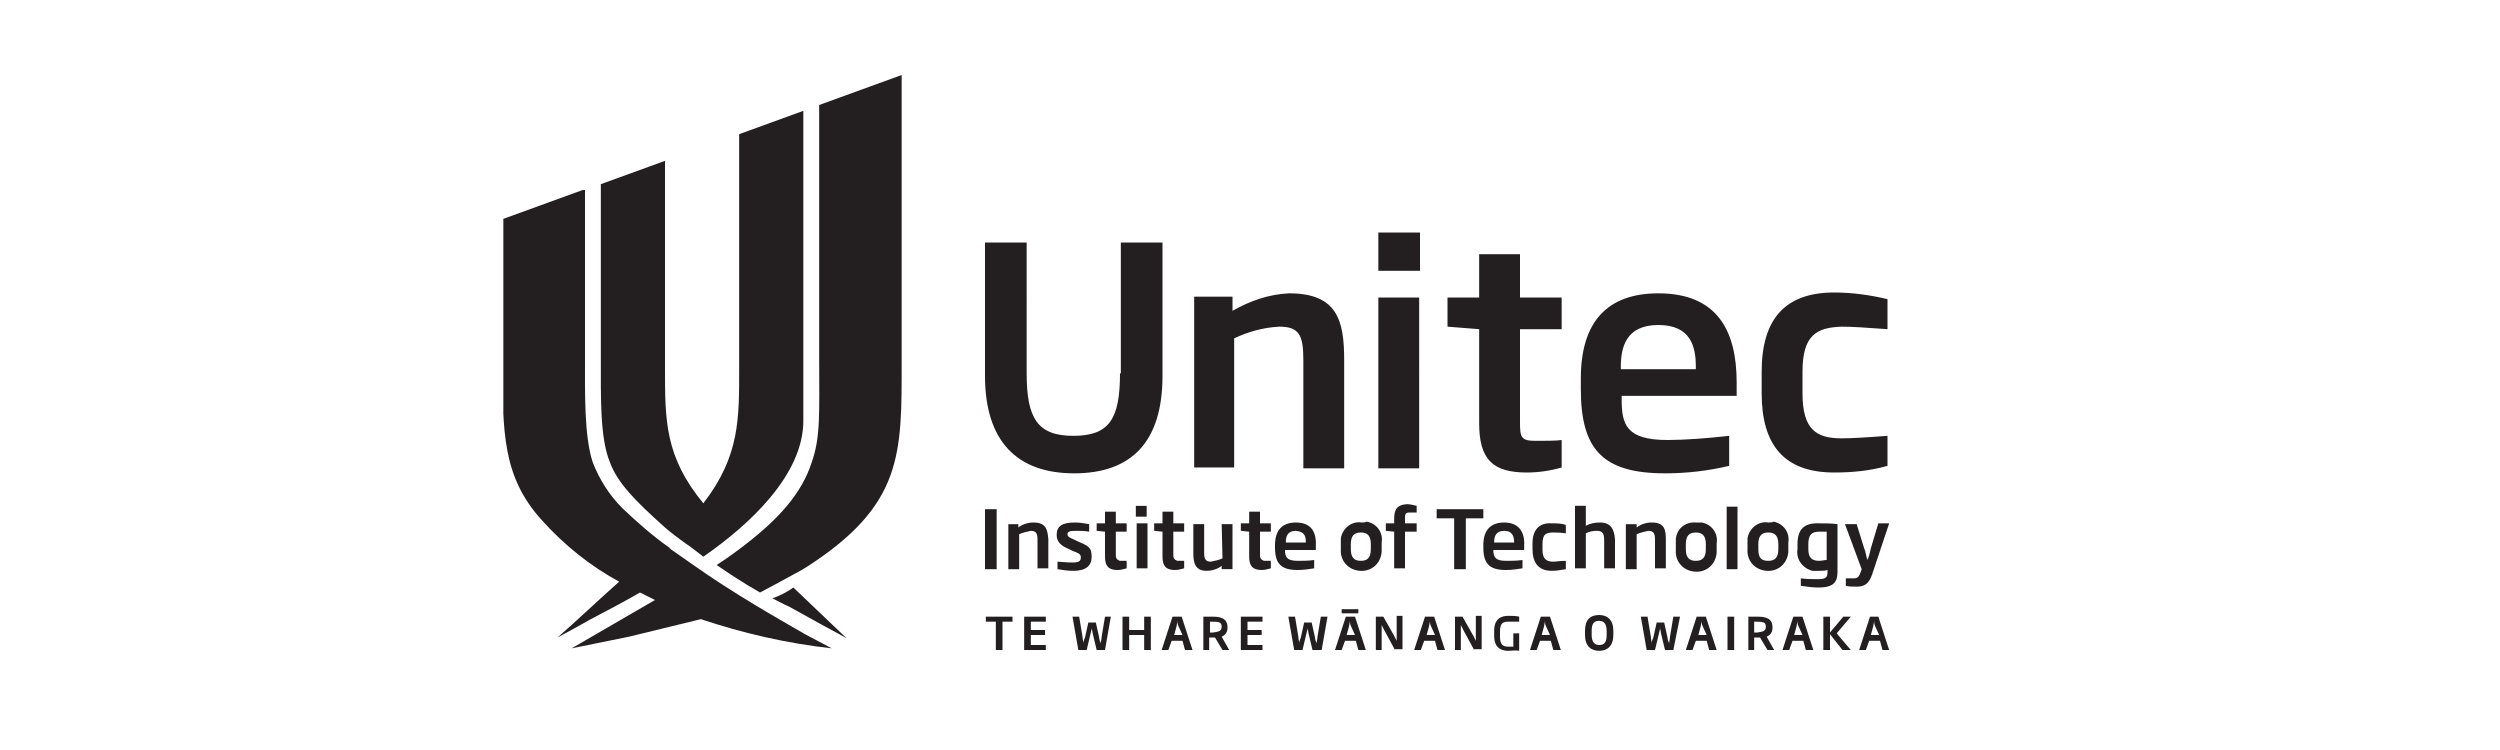
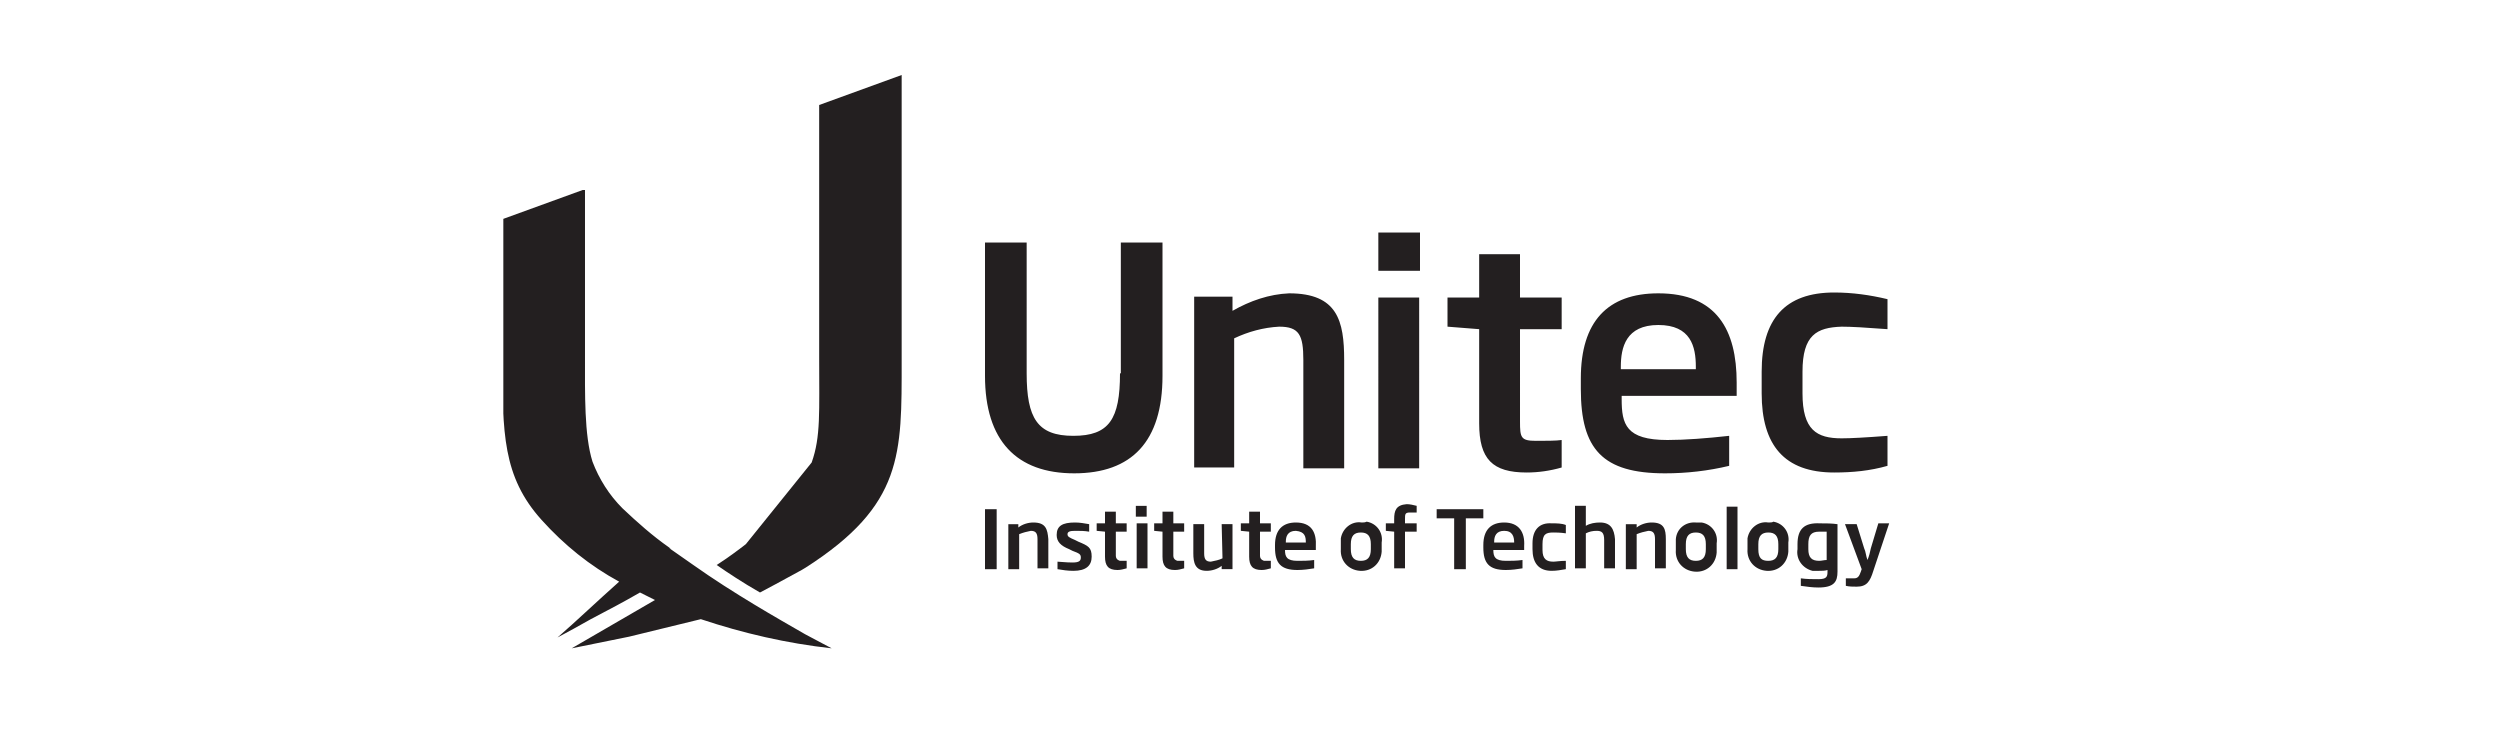
<svg xmlns="http://www.w3.org/2000/svg" xmlns:xlink="http://www.w3.org/1999/xlink" version="1.1" id="Layer_1" x="0px" y="0px" viewBox="0 0 300 90" style="enable-background:new 0 0 300 90;" xml:space="preserve">
  <style type="text/css">
	.st0{clip-path:url(#SVGID_00000074404685549078347070000005819314306581174168_);}
	.st1{fill:#231F20;}
	.st2{clip-path:url(#SVGID_00000175296858115993386590000009897130161061961147_);}
</style>
  <g id="surface1">
    <g>
      <defs>
-         <rect id="SVGID_1_" x="72.1" y="13.3" width="154.6" height="64.8" />
-       </defs>
+         </defs>
      <clipPath id="SVGID_00000024704663069768758290000003911092831276500140_">
        <use xlink:href="#SVGID_1_" style="overflow:visible;" />
      </clipPath>
      <g style="clip-path:url(#SVGID_00000024704663069768758290000003911092831276500140_);">
        <path class="st1" d="M73.2,55.5c0.9,2.4,2.9,4.5,6.6,7.8c0.7,0.6,1.6,1.3,2.6,2c0.2,0.1,1.2,0.9,2,1.5c5.5-3.8,12-9.8,12-16.3     V13.3l-7.7,2.8v28c0,6.1,0.1,10.6-4.3,16.3c-4.6-5.6-4.6-9.9-4.6-16.2V19.3l-7.7,2.8v20.7C72.1,47.9,72,52.6,73.2,55.5 M225.9,78     l-0.3-1.1h-1.3l-0.4,1.1h-0.8l1.3-4h1l1.3,4H225.9z M225,75.1c-0.1-0.2-0.1-0.4-0.1-0.6c0,0.2-0.1,0.4-0.1,0.6l-0.3,1.1h1     L225,75.1z M221.1,78l-1.5-1.9V78h-0.8v-4h0.8v1.9l1.6-1.9h0.9l-1.7,2l1.7,2H221.1 M216.7,78l-0.3-1.1h-1.3l-0.4,1.1h-0.8l1.3-4     h1.1l1.3,4H216.7z M215.8,75.1c-0.1-0.2-0.1-0.4-0.1-0.6c0,0.2-0.1,0.4-0.1,0.6l-0.3,1.1h1L215.8,75.1z M212.1,78l-0.9-1.5h-0.7     V78h-0.7v-4h1.1c1,0,1.8,0.2,1.8,1.3c0,0.5-0.2,0.9-0.7,1.1l0.9,1.6H212.1z M211.9,75.2c0-0.6-0.4-0.6-1.4-0.6v1.3h0.4     C211.6,75.8,211.9,75.7,211.9,75.2L211.9,75.2z M207.3,74h0.8v4h-0.8V74z M205.1,78l-0.3-1.1h-1.3l-0.4,1.1h-0.8l1.3-4h1.1l1.3,4     H205.1z M204.3,75.1c-0.1-0.2-0.1-0.4-0.1-0.6c0,0.2-0.1,0.4-0.1,0.6l-0.3,1.1h1L204.3,75.1z M200.8,78h-1l-0.5-2.1     c0-0.2-0.1-0.4-0.1-0.5c0,0.2-0.1,0.4-0.1,0.5l-0.5,2.1h-1l-0.7-4h0.8l0.4,2.4c0,0.3,0.1,0.5,0.1,0.8c0-0.2,0.1-0.5,0.2-0.7     l0.4-1.8h0.9l0.4,1.8c0,0.2,0.1,0.5,0.2,0.7c0-0.3,0.1-0.5,0.1-0.8l0.4-2.4h0.8L200.8,78z M191.9,78.1c-1,0-1.7-0.6-1.7-1.9v-0.5     c0-1.3,0.6-1.9,1.7-1.9c1,0,1.7,0.6,1.7,1.9v0.5C193.6,77.5,192.9,78.1,191.9,78.1 M192.8,75.7c0-0.9-0.4-1.2-0.9-1.2     c-0.6,0-0.9,0.3-0.9,1.2v0.5c0,0.9,0.4,1.2,0.9,1.2c0.6,0,0.9-0.3,0.9-1.2V75.7z M186.4,78l-0.3-1.1h-1.3l-0.4,1.1h-0.8l1.3-4     h1.1l1.3,4H186.4z M185.5,75.1c-0.1-0.2-0.1-0.4-0.1-0.6c0,0.2-0.1,0.4-0.1,0.6l-0.3,1.1h1L185.5,75.1z M181,78.1     c-0.9,0-1.7-0.4-1.7-1.8v-0.6c0-1.5,0.9-1.8,1.7-1.8c0.4,0,0.9,0,1.3,0.1v0.6h-1.2c-0.7,0-1.1,0.1-1.1,1.2v0.6     c0,0.9,0.3,1.2,1,1.2h0.6v-1.6h0.7v2.1C181.9,78,181.4,78.1,181,78.1 M176.9,78l-1.3-2.4c-0.1-0.2-0.2-0.4-0.3-0.6v3h-0.7v-4h0.9     l1.3,2.3c0.1,0.2,0.2,0.4,0.3,0.6v-3h0.7v4H176.9z M172.5,78l-0.3-1.1h-1.3l-0.4,1.1h-0.8l1.3-4h1.1l1.3,4H172.5z M171.7,75.1     c-0.1-0.2-0.1-0.4-0.1-0.6c0,0.2-0.1,0.4-0.1,0.6l-0.3,1.1h1L171.7,75.1z M167.4,78l-1.3-2.4c-0.1-0.2-0.2-0.4-0.3-0.6v3h-0.7v-4     h0.9l1.3,2.3c0.1,0.2,0.2,0.4,0.3,0.6v-3h0.7v4H167.4z M163,78l-0.3-1.1h-1.3L161,78h-0.8l1.3-4h1.1l1.3,4H163z M161,73.1h2v0.5     h-2V73.1z M162.1,75.1c-0.1-0.2-0.1-0.4-0.1-0.6c0,0.2-0.1,0.4-0.1,0.6l-0.3,1.1h1L162.1,75.1z M158.6,78h-1.1l-0.5-2.1     c0-0.2-0.1-0.4-0.1-0.5c0,0.2-0.1,0.4-0.1,0.5l-0.5,2.1h-1l-0.7-4h0.8l0.4,2.4c0,0.3,0.1,0.5,0.1,0.8c0-0.2,0.1-0.5,0.2-0.7     l0.4-1.8h0.9l0.4,1.8c0,0.2,0.1,0.5,0.2,0.7c0-0.3,0.1-0.5,0.1-0.8l0.4-2.4h0.8L158.6,78z M148.9,78v-4h2.6v0.6h-1.8v1h1.7v0.6     h-1.7v1.2h1.8V78H148.9 M146.7,78l-0.9-1.5h-0.7V78h-0.7v-4h1.1c1,0,1.8,0.2,1.8,1.3c0,0.5-0.2,0.9-0.7,1.1l0.9,1.6H146.7z      M146.6,75.2c0-0.6-0.4-0.6-1.4-0.6v1.3h0.4C146.3,75.8,146.6,75.7,146.6,75.2L146.6,75.2z M142.2,78l-0.3-1.1h-1.3l-0.4,1.1     h-0.8l1.3-4h1.1l1.3,4H142.2z M141.4,75.1c-0.1-0.2-0.1-0.4-0.1-0.6c0,0.2-0.1,0.4-0.1,0.6l-0.3,1.1h1L141.4,75.1z M137.3,78     v-1.8h-1.8V78h-0.8v-4h0.8v1.6h1.8V74h0.8v4H137.3 M132.6,78h-1l-0.5-2.1c0-0.2-0.1-0.4-0.1-0.5c0,0.2-0.1,0.4-0.1,0.5l-0.5,2.1     h-1l-0.7-4h0.8l0.4,2.4c0,0.3,0.1,0.5,0.1,0.8c0-0.2,0.1-0.5,0.2-0.7l0.4-1.8h0.9l0.4,1.8c0,0.2,0.1,0.5,0.2,0.7     c0-0.3,0.1-0.5,0.1-0.8l0.4-2.4h0.7L132.6,78z M122.9,78v-4h2.6v0.6h-1.8v1h1.7v0.6h-1.7v1.2h1.8V78H122.9 M120.3,74.6V78h-0.8     v-3.4h-1.2V74h3.2v0.6H120.3 M92.7,71.8c0.6,0.3,1.3,0.7,2,1l2.9,1.6c1.4,0.8,2.8,1.5,4,2.2l-6.4-6.1     C94.4,71.1,93.5,71.5,92.7,71.8" />
      </g>
    </g>
-     <path class="st1" d="M89.5,65.3c-0.9,0.7-2.1,1.6-3.5,2.5c1.3,0.9,3.1,2.1,5.2,3.3c0.6-0.3,2.8-1.5,5-2.7l0.5-0.3   c11.7-7.5,11.5-13.6,11.5-24.8V9l-9.9,3.6v30.2c0,6.7,0.2,9.6-0.9,12.7C96.2,59.2,93.5,62.2,89.5,65.3" />
+     <path class="st1" d="M89.5,65.3c-0.9,0.7-2.1,1.6-3.5,2.5c1.3,0.9,3.1,2.1,5.2,3.3c0.6-0.3,2.8-1.5,5-2.7l0.5-0.3   c11.7-7.5,11.5-13.6,11.5-24.8V9l-9.9,3.6v30.2c0,6.7,0.2,9.6-0.9,12.7" />
    <g>
      <defs>
        <rect id="SVGID_00000083781101639896571860000002591323138513118086_" x="60.4" y="22.8" width="166.3" height="55.2" />
      </defs>
      <clipPath id="SVGID_00000013887474335423483050000015437655002711702193_">
        <use xlink:href="#SVGID_00000083781101639896571860000002591323138513118086_" style="overflow:visible;" />
      </clipPath>
      <g style="clip-path:url(#SVGID_00000013887474335423483050000015437655002711702193_);">
        <path class="st1" d="M178,61.1h-5.6v1.1h2.1v6.1h1.4v-6.1h2.1V61.1z M181.7,65.1h-2.4V65c0-0.6,0.2-1.3,1.2-1.3     S181.7,64.4,181.7,65.1L181.7,65.1z M180.5,62.7c-1.6,0-2.5,0.9-2.5,2.7v0.3c0,1.9,0.7,2.7,2.7,2.7c0.7,0,1.4-0.1,2-0.2v-1     c-0.7,0.1-1.4,0.1-2,0.1c-1.3,0-1.5-0.5-1.5-1.3V66h3.7v-0.5C183,63.9,182.3,62.7,180.5,62.7 M183.9,65.2v0.7     c0,1.6,0.7,2.6,2.3,2.6c0.6,0,1.1-0.1,1.7-0.2v-1c-0.7,0-1.2,0.1-1.5,0.1c-0.8,0-1.3-0.3-1.3-1.4v-0.7c0-1.2,0.4-1.4,1.3-1.4     c0.3,0,0.8,0,1.5,0.1v-1c-0.5-0.2-1.1-0.2-1.7-0.2C184.7,62.7,183.9,63.6,183.9,65.2 M164.5,65.9c0,1-0.4,1.4-1.2,1.4     s-1.2-0.4-1.2-1.4v-0.6c0-1,0.4-1.4,1.2-1.4c0.8,0,1.2,0.4,1.2,1.4V65.9z M163.4,62.7c-1.2-0.2-2.3,0.7-2.5,1.9     c0,0.2,0,0.4,0,0.6v0.7c-0.1,1.4,0.9,2.5,2.3,2.6c1.4,0.1,2.5-0.9,2.6-2.3c0-0.1,0-0.2,0-0.4v-0.7c0.2-1.2-0.6-2.3-1.8-2.5     C163.8,62.7,163.6,62.7,163.4,62.7 M156.7,65.1h-2.4V65c0-0.6,0.2-1.3,1.2-1.3C156.6,63.8,156.7,64.4,156.7,65.1L156.7,65.1z      M155.5,62.7c-1.6,0-2.5,0.9-2.5,2.7v0.3c0,1.9,0.7,2.7,2.7,2.7c0.7,0,1.4-0.1,2-0.2v-1c-0.7,0.1-1.4,0.1-2,0.1     c-1.3,0-1.5-0.5-1.5-1.3V66h3.7v-0.4C158,63.9,157.4,62.7,155.5,62.7 M167.3,62.3v0.5h-1v0.9l1,0.1v4.4h1.3v-4.4h1.4v-1h-1.4     v-0.5c0-0.6,0-0.8,0.6-0.8h0.8v-0.8c-0.4-0.1-0.8-0.2-1.2-0.2C167.5,60.6,167.3,61.3,167.3,62.3 M224.5,65.8     c-0.1,0.5-0.2,0.9-0.4,1.4c-0.2-0.5-0.2-1-0.4-1.4l-0.9-2.9h-1.4l2,5.4l-0.1,0.3c-0.2,0.6-0.4,0.8-0.8,0.8h-1v0.9     c0.4,0.1,0.9,0.1,1.3,0.1c1.2,0,1.6-0.6,2-1.9l1.9-5.7h-1.3L224.5,65.8z M219.2,67.2c-0.3,0-0.6,0.1-0.9,0.1     c-0.9,0-1.3-0.4-1.3-1.4v-0.6c0-1,0.3-1.5,1.3-1.5c0.3,0,0.6,0,0.9,0L219.2,67.2z M215.7,65.3v0.6c-0.2,1.2,0.6,2.3,1.8,2.6     c0.3,0,0.5,0,0.8,0c0.3,0,0.7,0,1-0.1v0.2c0,0.6-0.1,0.9-1.1,0.9c-0.7,0-1.4,0-2.1-0.1v0.9c0.7,0.1,1.4,0.2,2.1,0.2     c1.9,0,2.3-0.7,2.3-1.9v-5.7c-0.7-0.1-1.4-0.1-2.1-0.1C216.5,62.7,215.7,63.5,215.7,65.3 M204.7,65.9c0,1-0.4,1.4-1.2,1.4     s-1.2-0.4-1.2-1.4v-0.6c0-1,0.4-1.4,1.2-1.4c0.8,0,1.2,0.4,1.2,1.4V65.9z M203.5,62.7c-1.2-0.1-2.3,0.7-2.4,2c0,0.2,0,0.4,0,0.6     v0.7c-0.1,1.4,0.9,2.5,2.3,2.6c1.4,0.1,2.5-0.9,2.6-2.3c0-0.1,0-0.2,0-0.4v-0.7c0.2-1.2-0.6-2.3-1.8-2.5     C204,62.7,203.8,62.7,203.5,62.7 M198.2,62.7c-0.6,0-1.3,0.2-1.8,0.6v-0.4h-1.3v5.4h1.3v-4.2c0.5-0.2,0.9-0.3,1.4-0.4     c0.6,0,0.8,0.3,0.8,1v3.5h1.3v-3.5C199.9,63.5,199.7,62.7,198.2,62.7 M207.2,68.3h1.3v-7.5h-1.3V68.3z M192,62.7     c-0.6,0-1.2,0.1-1.7,0.4v-2.4H189v7.5h1.3v-4.2c0.4-0.2,0.8-0.3,1.3-0.3c0.6,0,0.9,0.2,0.9,1.1v3.4h1.3v-3.5     C193.7,63.5,193.3,62.7,192,62.7 M213.4,65.9c0,1-0.4,1.4-1.2,1.4S211,67,211,65.9v-0.6c0-1,0.4-1.4,1.2-1.4     c0.8,0,1.2,0.4,1.2,1.4V65.9z M212.2,62.7c-1.2-0.2-2.3,0.7-2.5,1.9c0,0.2,0,0.4,0,0.6v0.7c-0.1,1.4,0.9,2.5,2.3,2.6     c1.4,0.1,2.5-0.9,2.6-2.3c0-0.1,0-0.2,0-0.4v-0.7c0.2-1.2-0.6-2.3-1.8-2.5C212.7,62.7,212.4,62.7,212.2,62.7 M118.2,68.3h1.4     v-7.2h-1.4V68.3z M129.4,65l-0.4-0.2c-0.7-0.3-0.9-0.4-0.9-0.7c0-0.3,0.3-0.4,0.9-0.4c0.7,0,1.1,0,1.7,0.1v-0.9     c-0.6-0.1-1.1-0.2-1.7-0.2c-1.5,0-2.2,0.4-2.2,1.5c0,0.8,0.5,1.3,1.5,1.7l0.4,0.2c0.8,0.3,1,0.4,1,0.8c0,0.4-0.2,0.6-1,0.6     c-0.8,0-1.5-0.1-1.8-0.1v0.9c0.6,0.1,1.2,0.2,1.9,0.2c1.5,0,2.2-0.6,2.2-1.7S130.6,65.5,129.4,65 M124,62.7     c-0.6,0-1.3,0.2-1.8,0.6v-0.4H121v5.4h1.3v-4.2c0.5-0.2,0.9-0.3,1.4-0.4c0.6,0,0.8,0.3,0.8,1v3.5h1.3v-3.5     C125.7,63.5,125.5,62.7,124,62.7 M140.8,61.4h-1.3v1.4h-1v0.9l1,0.1v3c0,1.1,0.4,1.6,1.5,1.6c0.4,0,0.7-0.1,1.1-0.2v-0.9h-0.8     c0,0-0.5-0.1-0.5-0.6v-2.9h1.3v-1h-1.3L140.8,61.4z M136.3,62h1.3v-1.3h-1.3V62z M133.9,61.4h-1.3v1.4h-1v0.9l1,0.1v3     c0,1.1,0.4,1.6,1.5,1.6c0.4,0,0.7-0.1,1.1-0.2v-0.9h-0.8c0,0-0.5-0.1-0.5-0.6v-2.9h1.3v-1h-1.3L133.9,61.4z M136.4,68.2h1.3v-5.4     h-1.3V68.2z M146.7,67c-0.4,0.2-0.9,0.3-1.4,0.4c-0.6,0-0.8-0.3-0.8-1v-3.5h-1.3v3.5c0,1.1,0.2,2.1,1.6,2.1     c0.6,0,1.3-0.2,1.8-0.6v0.4h1.3v-5.4h-1.3L146.7,67z M151.2,61.4h-1.3v1.4h-1v0.9l1,0.1v3c0,1.1,0.4,1.6,1.5,1.6     c0.4,0,0.7-0.1,1.1-0.2v-0.9h-0.8c0,0-0.5-0.1-0.5-0.6v-2.9h1.3v-1h-1.3V61.4z M134.4,44.8c0,5.5-1.3,7.5-5.6,7.5     c-4.3,0-5.6-2.1-5.6-7.5V29.1h-5v16c0,7.8,3.8,11.7,10.7,11.7c6.9,0,10.6-3.8,10.6-11.7v-16h-5V44.8z M154.7,35.2     c-2.4,0.1-4.7,0.9-6.8,2.1v-1.7h-4.6v20.5h4.8V40.6c1.7-0.8,3.5-1.3,5.4-1.4c2.4,0,2.9,1,2.9,4v13h4.9v-13     C161.3,38.5,160.5,35.2,154.7,35.2 M182.3,30.5h-4.8v5.2h-3.8v3.5l3.8,0.3v11.3c0,4.3,1.6,5.9,5.7,5.9c1.4,0,2.8-0.2,4.2-0.6     v-3.3c-0.6,0.1-2,0.1-3.1,0.1c-1.8,0-1.9-0.4-1.9-2.3V39.5h5v-3.8h-5V30.5z M165.4,56.2h4.9V35.7h-4.9V56.2z M221,39.2     c1.1,0,2.9,0.1,5.5,0.3v-3.6c-2.1-0.5-4.2-0.8-6.4-0.8c-5.9,0-8.7,3.2-8.7,9.5v2.6c0,6.2,2.7,9.5,8.7,9.5c2.2,0,4.3-0.2,6.4-0.8     v-3.6c-2.6,0.2-4.4,0.3-5.5,0.3c-3,0-4.7-1-4.7-5.4v-2.6C216.3,40.2,218,39.3,221,39.2 M199,35.2c-6.1,0-9.3,3.4-9.3,10.2v1.3     c0,7.2,2.6,10.1,10.1,10.1c2.6,0,5.2-0.3,7.7-0.9v-3.6c-2.7,0.3-5.3,0.5-7.4,0.5c-5,0-5.5-1.9-5.5-4.9v-0.4h13.8v-1.6     C208.4,39.6,206,35.2,199,35.2 M203.5,44.3h-9V44c0-2.3,0.6-5,4.5-5c3.9,0,4.5,2.6,4.5,5L203.5,44.3z M165.4,32.5h5v-4.6h-5V32.5     z M96.6,76.1c-3.3-1.9-8.6-4.9-13.4-8.3c-4.9-3.4-2-1.4-2.9-2.1c-2-1.4-3.8-3-5.6-4.7c-1.6-1.6-2.8-3.5-3.6-5.6     c-1-3.2-0.9-8.1-0.9-12.7v-20l-9.9,3.6v16.8c0,8.8,0,14.1,4.7,19.3c2.7,3,5.8,5.5,9.3,7.4c-2.7,2.4-5.1,4.7-7.4,6.7     c1.3-0.7,2.6-1.4,4-2.2c2.1-1.1,4-2.1,5.9-3.2c0.6,0.3,1.2,0.6,1.8,0.9l-10,5.8l6.9-1.4l8.6-2.1c5.1,1.7,10.3,2.9,15.7,3.5     L96.6,76.1" />
      </g>
    </g>
  </g>
</svg>